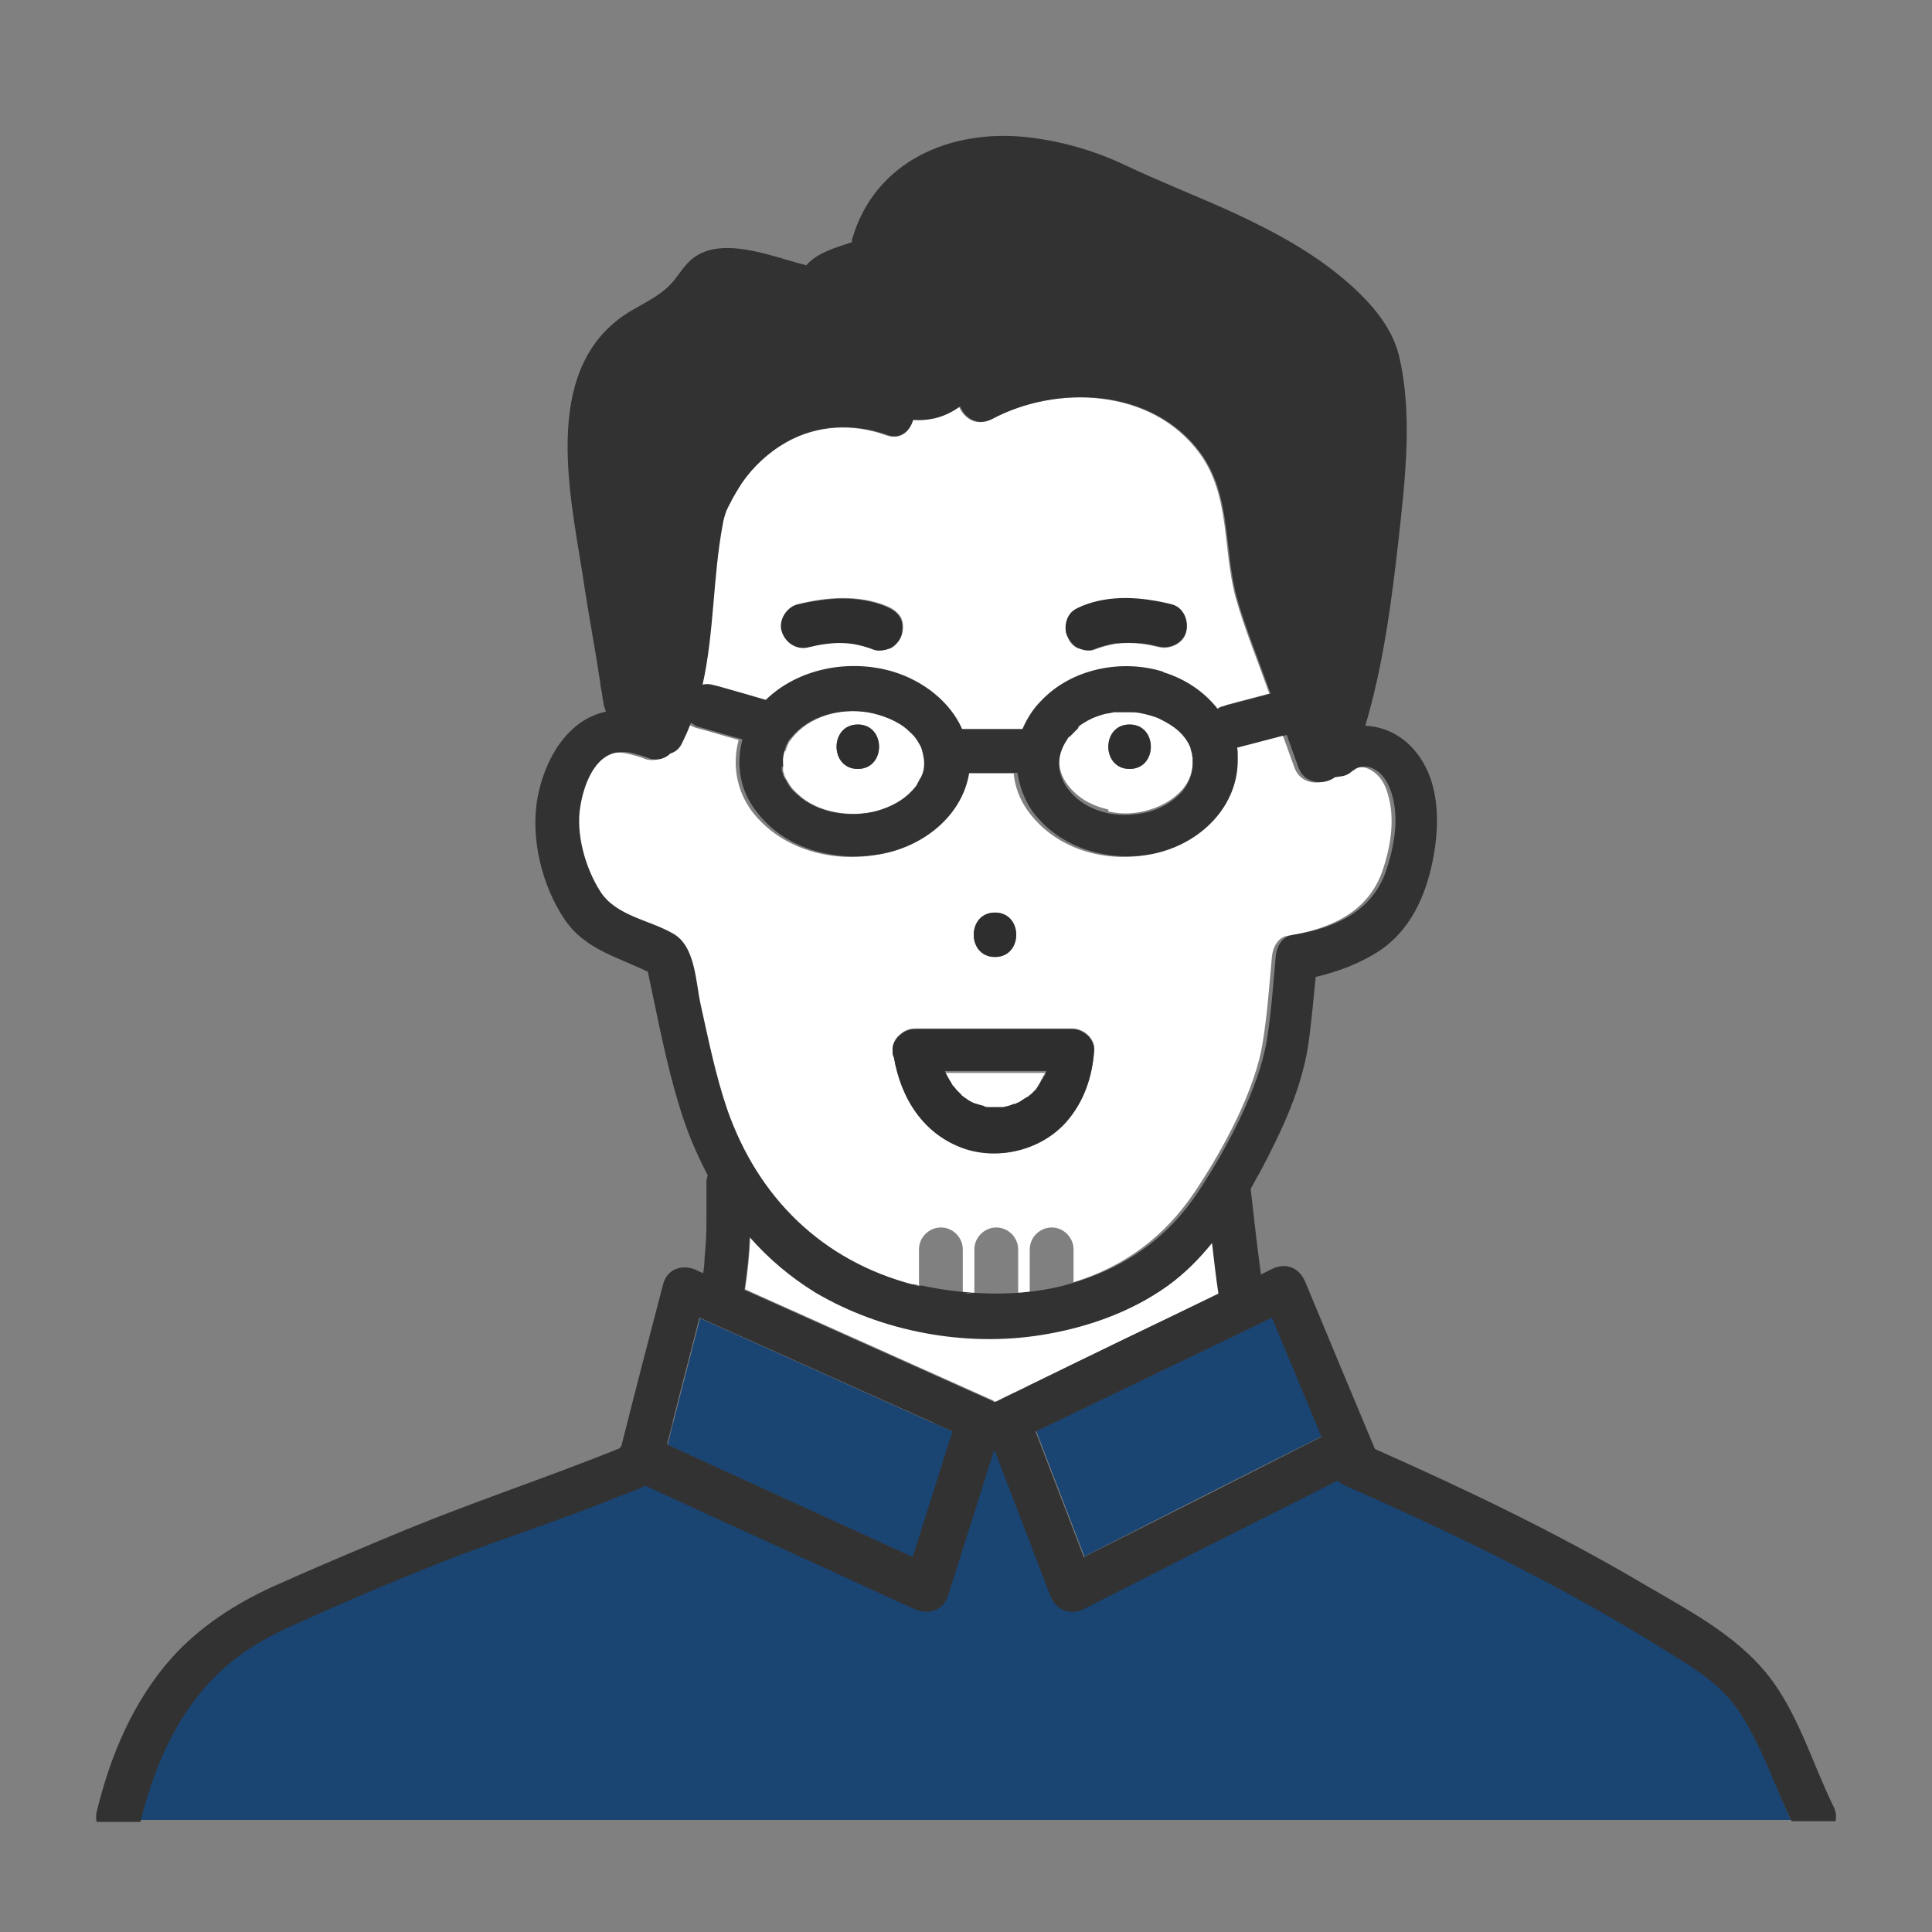
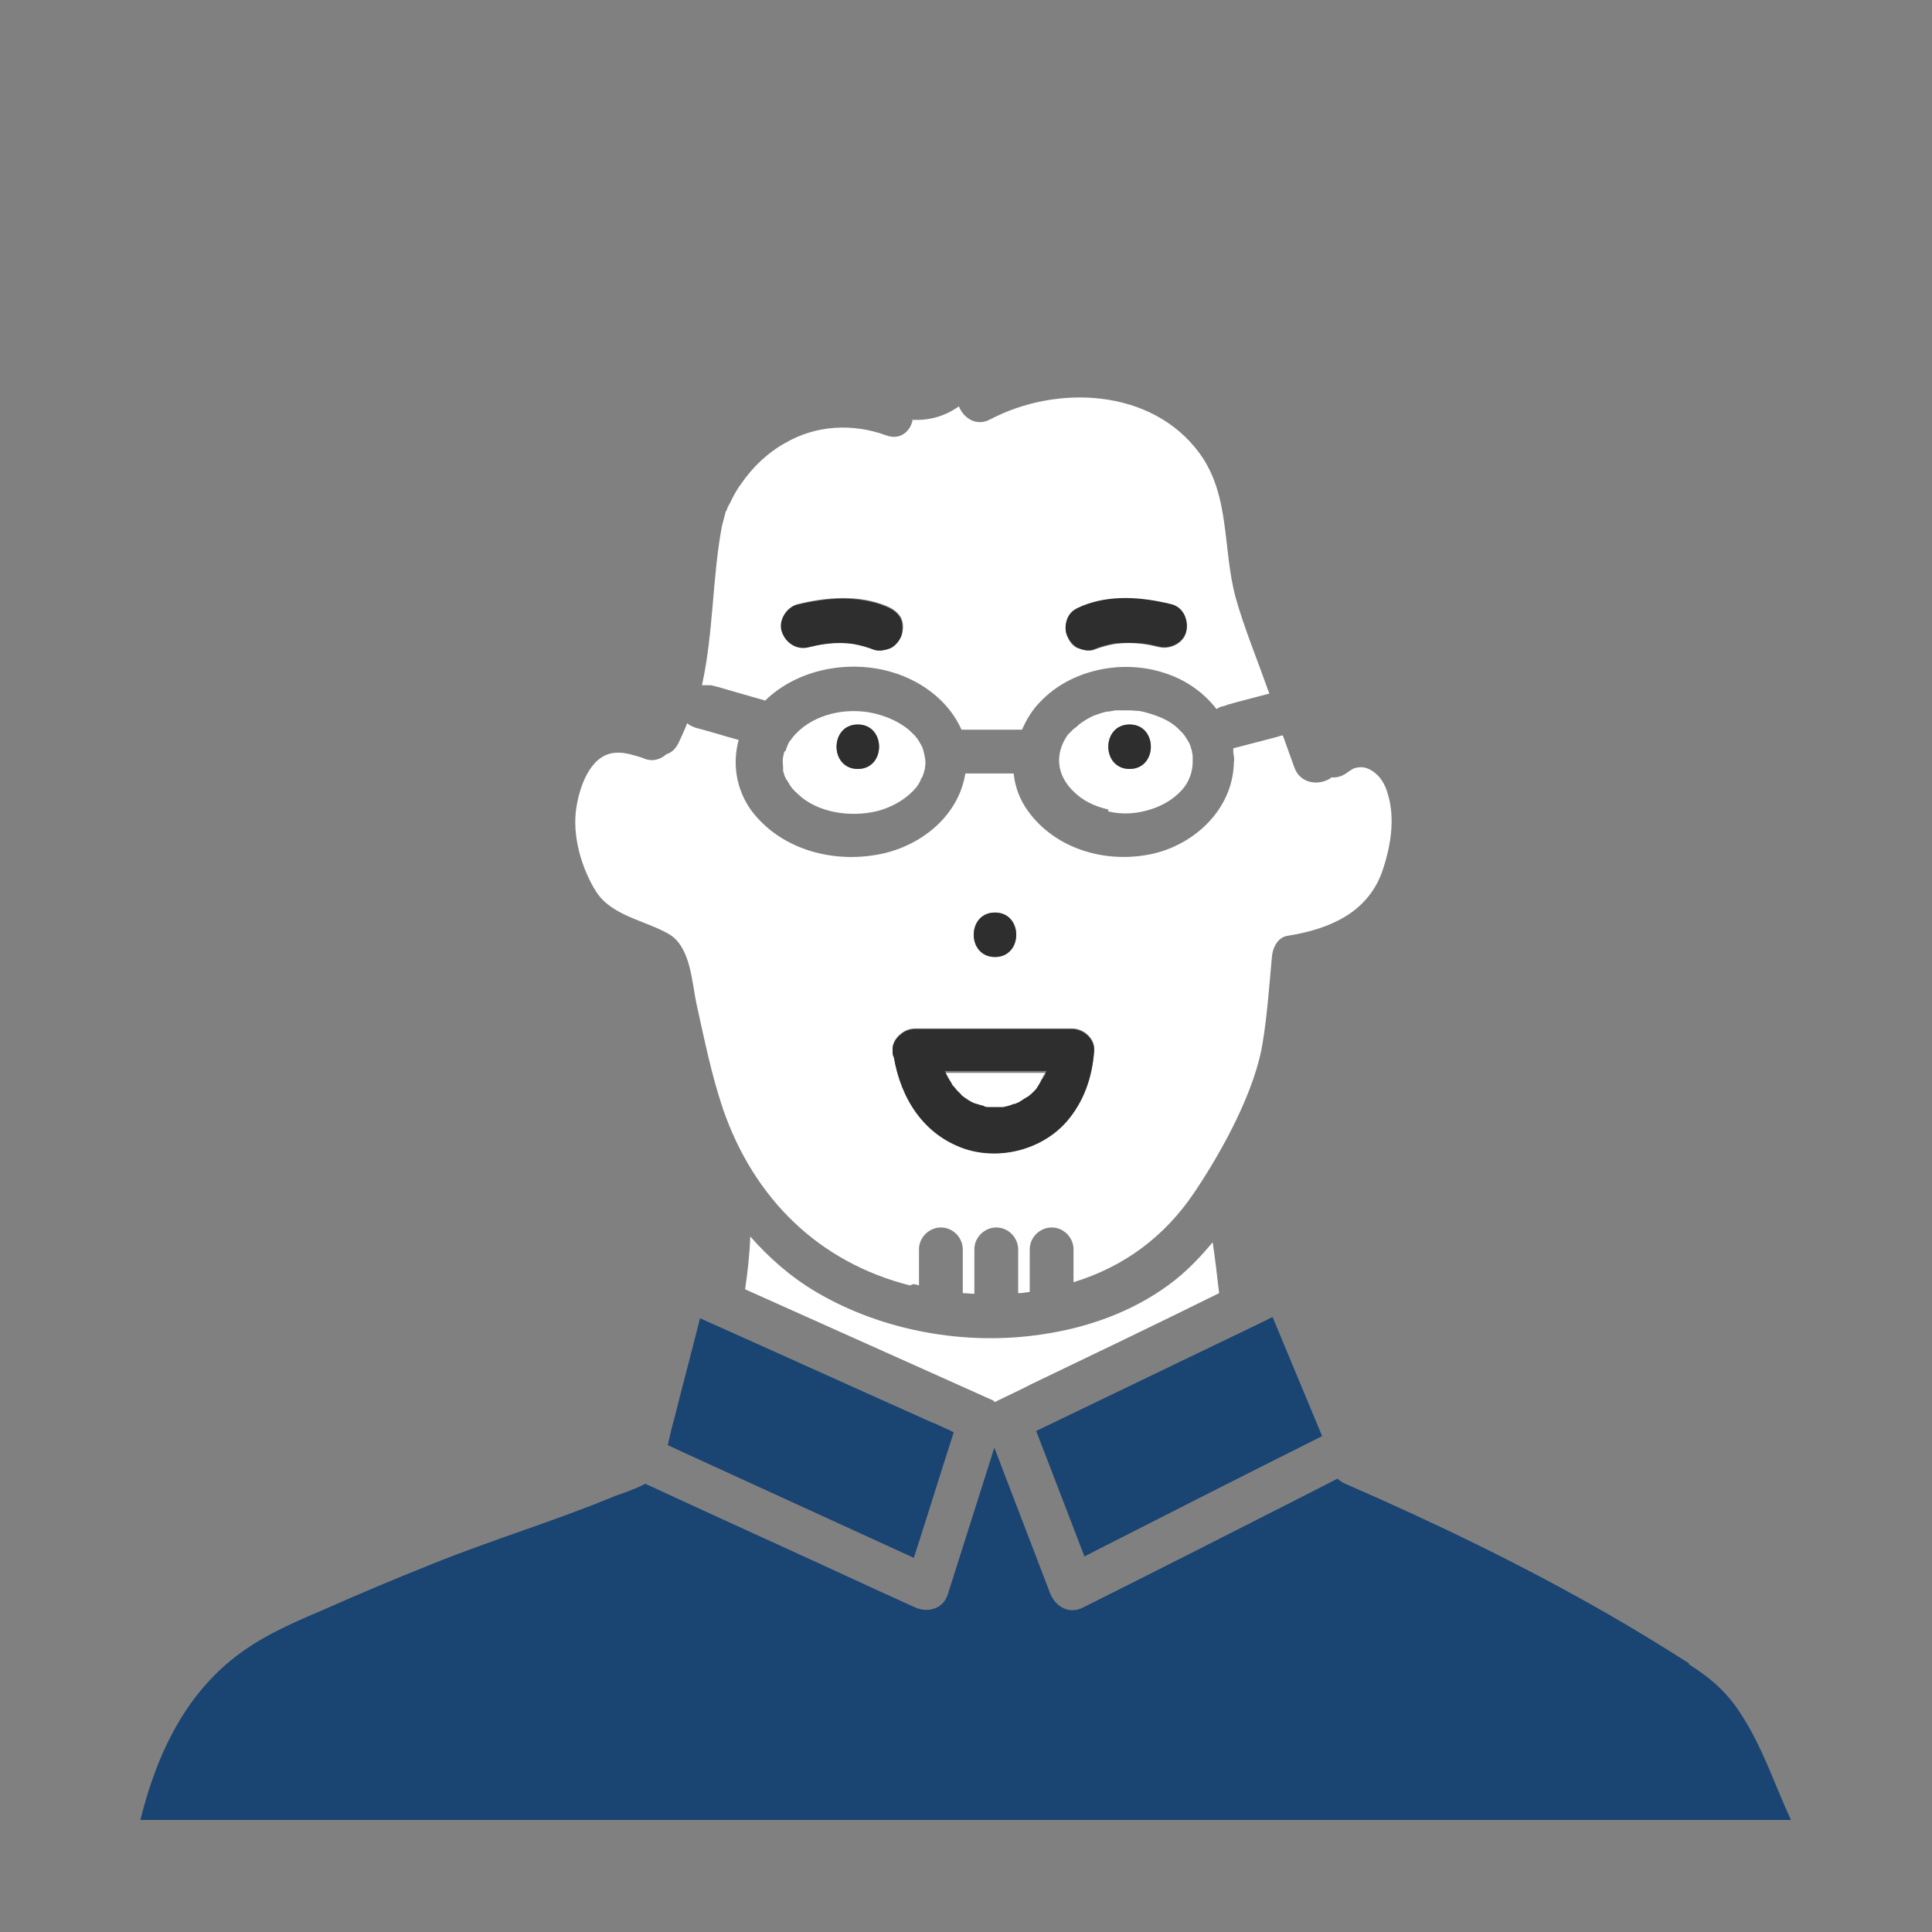
<svg xmlns="http://www.w3.org/2000/svg" version="1.1" viewBox="0 0 300 300">
  <rect x="0" y="0" width="300" height="300" fill="#808080" stroke="none" />
  <defs>
    <style>
      .cls-1 {
        fill: #323232;
      }

      .cls-2 {
        fill: #1a4472;
      }

      .cls-3 {
        fill: #ffe159;
      }

      .cls-4 {
        fill: #fff;
      }

      .cls-5 {
        fill: #2e2e2e;
      }
    </style>
  </defs>
  <g>
    <g id="_レイヤー_1" data-name="レイヤー_1">
      <path class="cls-4" d="M141.8,199.4c.3,0,.6.1.9.2v-5.6c0-1.9,1.6-3.4,3.4-3.4,1.9,0,3.4,1.6,3.4,3.4v6.8c.6,0,1.2.1,1.8.1v-6.9c0-1.9,1.6-3.4,3.4-3.4,1.9,0,3.4,1.6,3.4,3.4v6.8c.6,0,1.2-.1,1.8-.2v-6.6c0-1.9,1.6-3.4,3.4-3.4,1.9,0,3.4,1.6,3.4,3.4v5.1c7.8-2.4,14.1-7,18.8-14,4.5-6.7,9.5-16,10.6-23.4.7-4.3,1-8.8,1.4-13.1.1-1.4.9-3.1,2.5-3.3,6.3-1,12.3-3.5,14.6-9.9,1.3-3.7,2.1-8.2.9-12.1-.4-1.5-1.2-2.9-2.6-3.7-.8-.5-1.7-.6-2.6-.3-.4.1-1.5,1-.9.5-.8.7-1.8,1-2.6.9-1.7,1.3-4.8,1.2-5.8-1.5-.6-1.7-1.2-3.3-1.8-5-.3,0-.5.1-.8.2-2.3.6-4.6,1.2-6.9,1.8,0,.4,0,.8.1,1.2,0,.3.1.6,0,.9-.1,7.6-6.6,13.4-13.8,14.5-6.8,1.1-14.1-1.2-18.2-6.9-1.3-1.8-2-3.8-2.2-5.8h-7.5c-1.1,6.9-7.4,11.7-14.2,12.7-7,1.1-14.6-1.1-19-6.9-2.4-3.3-3-7.3-2-11-2.2-.6-4.4-1.3-6.7-1.9-.5-.2-1-.4-1.3-.7-.4,1.1-.9,2.1-1.4,3.2-.5.9-1.1,1.4-1.8,1.6-1,.9-2.4,1.3-3.9.5,0,0,0,0-.1,0-.3-.1-.6-.2-1-.3-1-.3-2-.5-3.1-.4-3.8.4-5.4,5.3-5.9,8.5-.7,4.3.8,9.5,3.1,13.1,2.4,3.7,7.5,4.4,11.2,6.5,3.5,2,3.6,7.5,4.4,11.1,1.2,5.4,2.3,10.9,4.1,16.2,4.8,13.8,14.8,23.7,29,27.3ZM154.5,141.7c4.4,0,4.4,6.9,0,6.9s-4.4-6.9,0-6.9ZM139.9,160.5c.6-.5,1.3-.8,2.2-.8h24.4c1.8,0,3.6,1.6,3.4,3.4-.3,4.1-1.6,7.9-4.3,11-3.8,4.4-10.3,6.1-15.8,4.2-6.4-2.2-9.9-7.8-11-14.2-.1-.3-.2-.7-.2-1-.1-1,.5-2,1.3-2.6Z" />
      <path class="cls-4" d="M162.3,166.6h-15.8s0,0,0,0c.3.6.6,1.2,1,1.8.2.3.6.8.1.3.2.3.4.5.7.8.2.2.5.5.7.7,0,0,.2.2.3.3.1,0,.3.2.4.3.2.1.4.3.6.4.3.2.6.3.8.4,0,0,0,0,0,0,.5.1.9.3,1.4.4.3,0,.5.1.8.2,0,0,0,0,.1,0,.5,0,.9,0,1.4,0,0,0,.3,0,.4,0,0,0,0,0,0,0,.1,0,.3,0,.4,0,.5,0,.9-.2,1.4-.4.1,0,.2,0,.4-.1.2,0,.3-.2.5-.2.5-.2.9-.6,1.3-.8,0,0,.1,0,.2-.1.2-.2.4-.3.6-.5.2-.2.4-.4.6-.6,0,0,0,0,.1-.1.3-.5.7-1,.9-1.5,0-.2.2-.4.3-.5-.1.2,0-.2.2-.5Z" />
      <path class="cls-4" d="M172.1,126c2.1.5,4.3.4,6.5-.3,1.9-.6,3.5-1.5,4.9-3,1.1-1.2,1.7-2.8,1.7-4.4,0-.1,0-.7,0-.9,0-.2-.1-.6-.1-.6,0-.3-.2-.7-.3-1,0,.1.3.5,0-.1-.2-.5-.5-.9-.8-1.4,0,0-.3-.4-.4-.5-.2-.2-.4-.4-.6-.6-.7-.7-1.6-1.3-2.8-1.8-.7-.3-2.1-.8-3.3-1-.4,0-1-.1-1.8-.1-.6,0-1.3,0-1.9,0,0,0-.9.2-1.3.2-.6.1-1.1.3-1.7.5-.7.2-1.9.9-2.8,1.6.3-.2-.5.5-.7.6-.2.2-.4.4-.6.6,0,0-.2.2-.3.3-2.1,3-1.7,6.3.9,8.8,1.4,1.4,3.2,2.3,5.4,2.8ZM175.4,112.5c4.4,0,4.4,6.9,0,6.9s-4.4-6.9,0-6.9Z" />
      <path class="cls-2" d="M197.6,204.5l-1.8.9c-11.6,5.6-23.3,11.2-34.9,16.8,2.5,6.5,5,13,7.5,19.5.5-.3,1-.5,1.5-.8,11.8-6,23.6-12,35.4-17.9,0,0,0,0,0,0-2.6-6.2-5.1-12.3-7.7-18.5Z" />
      <path class="cls-2" d="M145,221c-12.1-5.4-24.2-10.9-36.3-16.3-1.3,5.2-2.7,10.4-4,15.6-.4,1.4-.7,2.7-1,4.1.9.4,1.9.9,2.8,1.3,11.8,5.4,23.6,10.8,35.4,16.2,2.1-6.5,4.1-13,6.2-19.5-1-.5-2-.9-3-1.4Z" />
      <path class="cls-4" d="M154.3,217.6c0,0,.1,0,.2.1,0,0,.1,0,.2-.1,1.8-.9,3.6-1.7,5.3-2.6,9.8-4.7,19.6-9.4,29.3-14.2-.3-2.6-.6-5.3-1-7.9-2,2.4-4.2,4.7-6.8,6.6-5.7,4.2-12.7,6.7-19.7,7.7-11.8,1.8-24.8-.5-35.1-6.6-3.9-2.3-7.3-5.3-10.2-8.6-.1,2.8-.4,5.5-.8,8.2,12.9,5.8,25.7,11.5,38.6,17.3Z" />
      <path class="cls-4" d="M121.8,116.7c-.3,1.2-.3,1.1-.2,2.4,0-.6,0,.3,0,.5,0,.3.2.6.2.8,0,0,.1.3.2.4,0,.2.2.3.3.5.5.9.7,1.2,1.6,2,3,2.9,8.2,3.7,12.5,2.6,2.1-.6,3.9-1.6,5.4-3.1.5-.6.5-.5.8-1,.2-.3.3-.5.4-.8,0,0,.1-.3.2-.3.4-1,.5-1.7.5-2.3,0-.6-.3-2.1-.6-2.6-.6-1.1-.9-1.5-1.9-2.4-1.6-1.4-4-2.4-6.3-2.8-4.4-.7-9.2.6-11.9,4,0,0-.4.6-.4.5-.1.2-.2.4-.3.6,0,.1,0,.2-.1.2,0,.2-.2.5-.2.7ZM133.2,112.5c4.4,0,4.4,6.9,0,6.9s-4.4-6.9,0-6.9Z" />
      <path class="cls-3" d="M99.8,117.4c-.1,0-.2,0,0,0h0Z" />
      <path class="cls-4" d="M141.7,65.3c-.4,1.7-1.9,3.1-4.1,2.3-5.2-1.9-10.9-1.6-15.7,1.2-2.7,1.5-5,3.7-6.8,6.3-.6.8-1.1,1.7-1.5,2.5-.2.5-.5.9-.7,1.4,0,.2-.1.3-.2.4-.2.8-.4,1.5-.6,2.3-1.5,7.9-1.3,16.6-3.1,24.7.5,0,.9,0,1.4,0,.4.1.8.2,1.2.3,2.4.7,4.8,1.4,7.3,2.1,0,0,0,0,0-.1,5.1-4.9,13.1-6.3,19.7-4.3,4.7,1.4,8.8,4.6,10.7,8.9h9.4c.7-1.6,1.6-3.1,2.9-4.4,4.7-4.9,12.5-6.5,18.9-4.5,3.4,1,6.3,3,8.4,5.7.3-.2.5-.3.8-.4.3,0,.7-.2,1-.3,2.1-.6,4.2-1.1,6.4-1.7-.1-.4-.3-.7-.4-1.1-1.6-4.5-3.5-9.1-4.8-13.7-2.1-7.6-.8-16-5.7-22.6-7.4-10-22.1-10.6-32.4-5.2-2.2,1.2-4.2-.2-4.9-2-2.3,1.6-4.6,2.2-7.3,2.1ZM140.1,98.4c-.2.8-.9,1.6-1.6,2.1-.7.4-1.9.7-2.7.3-1-.4-2.1-.7-3.2-.9-1.4-.1-2.9-.1-4.3,0-.9.1-1.8.3-2.6.5-1.9.5-3.6-.6-4.2-2.4-.6-1.7.7-3.8,2.4-4.2,4.5-1.1,9.4-1.5,13.8.3.9.4,1.5.8,2.1,1.6.5.8.5,1.8.3,2.7ZM165.9,95.8c.5-.8,1.2-1.2,2.1-1.6,4.3-1.8,9.3-1.4,13.8-.3,1.9.5,2.8,2.5,2.4,4.2-.4,1.8-2.5,2.8-4.2,2.4-.9-.2-1.7-.4-2.6-.5-1.4-.2-2.9-.2-4.3,0-1.1.2-2.2.5-3.2.9-.8.3-1.9,0-2.7-.3-.8-.4-1.3-1.2-1.6-2.1-.3-.8,0-1.9.3-2.7Z" />
      <path class="cls-2" d="M262.3,258.3c-4.1-2.6-8.3-5.2-12.5-7.6-13.2-7.6-26.9-14.2-40.9-20.3-.5-.2-.9-.5-1.2-.8-1.4.7-2.7,1.4-4.1,2.1-11.8,6-23.6,12-35.4,17.9-2.1,1.1-4.2,0-5.1-2.1-2.9-7.6-5.8-15.1-8.7-22.7-2.4,7.6-4.8,15.1-7.2,22.7-.7,2.3-3,3-5.1,2.1-1.8-.8-3.7-1.7-5.5-2.5-12.1-5.6-24.3-11.1-36.4-16.7-1.5.8-3.3,1.4-4.7,1.9-9.4,3.9-19.1,6.8-28.5,10.6-5.5,2.2-11,4.5-16.4,6.9-4.2,1.8-8.5,3.6-12.3,6.2-9.2,6.2-13.9,16.1-16.5,26.6h256.3c-2.6-5.6-4.5-11.6-8-16.8-2.1-3.2-4.7-5.4-7.9-7.4Z" />
      <path class="cls-5" d="M175.4,119.4c4.4,0,4.4-6.9,0-6.9s-4.4,6.9,0,6.9Z" />
      <path class="cls-5" d="M154.5,148.6c4.4,0,4.4-6.9,0-6.9s-4.4,6.9,0,6.9Z" />
      <path class="cls-5" d="M133.2,119.4c4.4,0,4.4-6.9,0-6.9s-4.4,6.9,0,6.9Z" />
      <path class="cls-5" d="M137.6,94.2c-4.3-1.8-9.3-1.4-13.8-.3-1.7.4-3,2.5-2.4,4.2.6,1.8,2.4,2.9,4.2,2.4.9-.2,1.7-.4,2.6-.5,1.4-.2,2.9-.2,4.3,0,1.1.2,2.2.5,3.2.9.8.3,2,0,2.7-.3.7-.4,1.4-1.2,1.6-2.1.2-.9.2-1.9-.3-2.7-.5-.8-1.2-1.2-2.1-1.6Z" />
      <path class="cls-5" d="M167.2,100.5c.8.4,1.8.7,2.7.3,1-.4,2.1-.7,3.2-.9,1.4-.1,2.9-.1,4.3,0,.9.1,1.8.3,2.6.5,1.7.4,3.8-.6,4.2-2.4.4-1.8-.5-3.8-2.4-4.2-4.5-1.1-9.4-1.5-13.8.3-.9.4-1.6.7-2.1,1.6-.4.7-.6,1.8-.3,2.7.3.8.8,1.6,1.6,2.1Z" />
-       <path class="cls-1" d="M284.6,280.3c-3-6.2-5-12.9-8.9-18.6-5-7.3-13.1-11.4-20.6-15.8-13.4-7.9-27.4-14.6-41.6-20.9,0,0,0,0,0,0-3.6-8.6-7.2-17.2-10.8-25.9-.9-2.2-2.9-3.1-5.1-2.1-.6.3-1.2.6-1.8.9-.6-4.4-1.1-8.9-1.6-13.3,0,0,0,0,0,0,.5-.8.9-1.7,1.4-2.5,3.5-6.6,6.8-13.5,7.7-21,.4-3.1.7-6.3,1-9.4,3.4-.8,6.9-2.1,9.8-4,4.9-3.2,7.3-8.6,8.4-14.2,1.1-5.6,1.1-12.2-2.7-16.8-2-2.5-4.9-3.9-7.8-4,2.8-9.4,4.1-19.4,5.2-29.2,1-9.1,2.2-19.4,0-28.4-1.2-4.8-5-8.8-8.7-11.9-5-4.2-10.8-7.3-16.8-10.1-5.7-2.6-11.6-4.9-17.3-7.6-4.7-2.2-9.7-3.6-14.9-4.2-11.9-1.3-23.7,3.7-27.2,15.9,0,.1,0,.3,0,.4-2.7.9-5.5,1.7-7.1,3.6-.2,0-.4-.2-.7-.2-4.7-1.2-12.4-4.4-16.9-.9-1.2.9-2.4,2.8-2.9,3.4-1.8,2.2-4.2,3.3-6.6,4.7-14,8.2-9.8,27.5-7.7,40.6.6,4.1,1.3,8.1,2,12.2.3,1.6.5,3.3.8,4.9,0,.6.2,1.2.3,1.9,0,.3.3,1.9.2,1.2,0,.5.2,1,.4,1.5-6.1,1.3-9.5,7.5-10.6,13.2-1.2,6.3.6,13.8,4.2,19.1,3.1,4.6,8.2,5.8,12.9,8.1,1.5,7,2.8,14.1,4.9,20.9,1.1,3.7,2.6,7.3,4.4,10.7-.1.3-.2.7-.2,1,0,2,0,4.1,0,6.1,0,1.9-.1,3.9-.3,5.8,0,.8-.1,1.5-.2,2.3-.4-.2-.8-.3-1.1-.5-2-.9-4.4-.3-5.1,2.1-2.2,8.4-4.4,16.8-6.5,25.2-.1.1-.2.3-.3.4-10.9,4.4-22.1,8.1-33.1,12.6-7,2.9-13.9,5.8-20.8,8.9-5.9,2.7-11.4,6.3-15.7,11.1-6,6.8-9.5,15.2-11.6,23.9-.1.5-.1,1,0,1.5h6.8c2.6-10.5,7.3-20.4,16.5-26.6,3.8-2.6,8.1-4.3,12.3-6.2,5.4-2.4,10.9-4.7,16.4-6.9,9.4-3.8,19.2-6.8,28.5-10.6,1.4-.6,3.2-1.1,4.7-1.9,12.1,5.6,24.3,11.1,36.4,16.7,1.8.8,3.7,1.7,5.5,2.5,2.1.9,4.3.2,5.1-2.1,2.4-7.6,4.8-15.1,7.2-22.7,2.9,7.6,5.8,15.1,8.7,22.7.8,2.1,2.9,3.1,5.1,2.1,11.8-6,23.6-12,35.4-17.9,1.4-.7,2.7-1.4,4.1-2.1.3.3.7.6,1.2.8,13.9,6.1,27.7,12.7,40.9,20.3,4.2,2.4,8.4,5,12.5,7.6,3.2,2.1,5.8,4.2,7.9,7.4,3.4,5.2,5.3,11.2,8,16.8h6.8c.2-.7.1-1.5-.3-2.3ZM167.5,112.8c.9-.7,2.1-1.3,2.7-1.5.6-.2,1.1-.4,1.7-.5.3,0,1.3-.3,1.3-.2.6,0,1.3,0,1.9,0,.7,0,1.3,0,1.8.1,1.1.2,2.6.6,3.3,1,1.2.6,2,1.1,2.8,1.8.2.2.4.4.6.6,0,0,.3.4.4.5.3.4.6.9.8,1.4.3.6.1.3,0,.1.1.3.2.6.3,1,0,0,0,.4.1.6,0,.2,0,.8,0,.9,0,1.6-.6,3.1-1.7,4.4-1.4,1.5-3,2.4-4.9,3-2.2.6-4.4.7-6.5.3-2.2-.5-4-1.4-5.4-2.8-2.6-2.6-3-5.8-.9-8.8,0-.1.2-.3.3-.3.2-.2.4-.4.6-.6.1-.1.7-.7.7-.7ZM180.6,104.3c-6.4-2-14.2-.5-18.9,4.5-1.3,1.3-2.2,2.8-2.9,4.4h-9.4c-1.9-4.3-6.1-7.5-10.7-8.9-6.7-2-14.6-.6-19.7,4.3,0,0,0,0,0,.1-2.4-.7-4.8-1.4-7.3-2.1-.4-.1-.8-.2-1.2-.3-.4-.1-.9-.1-1.4,0,1.8-8,1.6-16.7,3.1-24.7.1-.8.3-1.5.6-2.3,0-.1.1-.2.2-.4.2-.5.5-.9.7-1.4.5-.9,1-1.7,1.5-2.5,1.8-2.6,4.1-4.7,6.8-6.3,4.9-2.8,10.5-3,15.7-1.2,2.1.8,3.6-.6,4.1-2.3,2.7.2,5.1-.5,7.3-2.1.7,1.8,2.7,3.1,4.9,2,10.3-5.5,25-4.8,32.4,5.2,4.9,6.7,3.6,15,5.7,22.6,1.3,4.6,3.2,9.2,4.8,13.7.1.4.3.7.4,1.1-2.1.6-4.2,1.1-6.4,1.7-.3,0-.7.2-1,.3-.3,0-.5.2-.8.4-2.1-2.7-5.1-4.7-8.4-5.7ZM121.6,119c0-1.3-.1-1.2.2-2.4,0-.2.2-.5.2-.7,0,0,0-.1.1-.2.1-.2.2-.4.3-.6,0,0,.3-.5.4-.5,2.7-3.4,7.5-4.7,11.9-4,2.3.4,4.8,1.4,6.3,2.8,1,.9,1.3,1.3,1.9,2.4.3.5.6,2,.6,2.6,0,.6,0,1.3-.5,2.3,0,0-.1.2-.2.3-.1.3-.3.5-.4.8-.3.5-.3.4-.8,1-1.4,1.5-3.3,2.5-5.4,3.1-4.3,1.2-9.4.3-12.5-2.6-.9-.8-1.1-1.1-1.6-2,0-.2-.2-.3-.3-.5,0,0-.1-.3-.2-.4,0-.3-.2-.6-.2-.8,0-.1-.1-1.1,0-.5ZM151.4,200.9c-.6,0-1.2,0-1.8-.1M160.1,200.6c-.6,0-1.2.1-1.8.2M142.8,199.7c-.3,0-.6-.1-.9-.2-14.2-3.7-24.2-13.5-29-27.3-1.8-5.3-2.9-10.8-4.1-16.2-.8-3.6-.8-9.2-4.4-11.1-3.7-2.1-8.8-2.7-11.2-6.5-2.3-3.6-3.8-8.9-3.1-13.1.5-3.2,2.1-8,5.9-8.5,1.1-.1,2,0,3.1.4.3,0,.6.2,1,.3,0,0,0,0,.1,0,1.5.8,3,.4,3.9-.5.7-.2,1.4-.7,1.8-1.6.5-1,1-2.1,1.4-3.2.4.3.8.6,1.3.7,2.2.6,4.4,1.3,6.7,1.9-1,3.7-.5,7.7,2,11,4.3,5.9,12,8,19,6.9,6.7-1,13.1-5.8,14.2-12.7h7.5c.3,2,1,4,2.2,5.8,4.1,5.7,11.4,8,18.2,6.9,7.3-1.2,13.7-6.9,13.8-14.5,0-.3,0-.6,0-.9,0-.4,0-.8-.1-1.2,2.3-.6,4.6-1.2,6.9-1.8.3,0,.5-.1.8-.2.6,1.7,1.2,3.3,1.8,5,.9,2.7,4.1,2.9,5.8,1.5.9,0,1.8-.1,2.6-.9-.6.5.5-.4.9-.5.9-.3,1.8-.2,2.6.3,1.4.8,2.1,2.2,2.6,3.7,1.2,3.9.4,8.3-.9,12.1-2.2,6.4-8.2,8.9-14.6,9.9-1.6.3-2.4,1.9-2.5,3.3-.4,4.4-.7,8.8-1.4,13.1-1.2,7.3-6.1,16.6-10.6,23.4-4.6,7-10.9,11.5-18.8,14-11.5,3.8-24.2.6-24.2.6ZM141.8,241.8c-11.8-5.4-23.6-10.8-35.4-16.2-.9-.4-1.9-.9-2.8-1.3.3-1.4.7-2.7,1-4.1,1.3-5.2,2.7-10.4,4-15.6,12.1,5.4,24.2,10.9,36.3,16.3,1,.5,2,.9,3,1.4-2.1,6.5-4.1,13-6.2,19.5ZM154.6,217.6c0,0-.1,0-.2.1,0,0-.1,0-.2-.1-12.9-5.8-25.7-11.5-38.6-17.3.4-2.7.7-5.5.8-8.2,2.9,3.3,6.3,6.2,10.2,8.6,10.3,6.1,23.3,8.5,35.1,6.6,6.9-1.1,14-3.6,19.7-7.7,2.6-1.9,4.8-4.1,6.8-6.6.3,2.6.6,5.3,1,7.9-9.8,4.7-19.6,9.4-29.3,14.2-1.8.9-3.6,1.7-5.3,2.6ZM205.2,223.1c-11.8,6-23.6,12-35.4,17.9-.5.3-1,.5-1.5.8-2.5-6.5-5-13-7.5-19.5,11.6-5.6,23.3-11.2,34.9-16.8.6-.3,1.2-.6,1.8-.9,2.6,6.2,5.1,12.3,7.7,18.5,0,0,0,0,0,0Z" />
      <path class="cls-5" d="M149.8,178.4c5.5,1.8,12,.1,15.8-4.2,2.7-3.1,4-6.9,4.3-11,.1-1.9-1.7-3.4-3.4-3.4h-24.4c-.8,0-1.6.3-2.2.8-.8.6-1.4,1.6-1.3,2.6,0,.4,0,.7.2,1,1.1,6.4,4.6,12,11,14.2ZM160.9,169.1c0,0,0,.1-.1.1-.2.2-.4.4-.6.6-.2.2-.4.3-.6.5,0,0-.1,0-.2.1-.4.2-.9.6-1.3.8-.2,0-.3.2-.5.2-.1,0-.2,0-.4.1-.5.2-.9.3-1.4.4-.1,0-.3,0-.4,0,0,0,0,0,0,0-.2,0-.3,0-.4,0-.5,0-1,0-1.4,0,0,0,0,0-.1,0-.3,0-.5,0-.8-.2-.5-.1-1-.3-1.4-.4,0,0,0,0,0,0-.3-.1-.6-.3-.8-.4-.2-.1-.4-.3-.6-.4,0,0-.3-.2-.4-.3-.1,0-.2-.2-.3-.3-.2-.2-.5-.5-.7-.7-.2-.3-.4-.5-.7-.8.5.6,0,0-.1-.3-.4-.6-.7-1.2-1-1.8,0,0,0,0,0,0h15.8c-.1.3-.3.7-.2.5,0,.2-.2.4-.3.5-.3.5-.6,1-.9,1.5Z" />
    </g>
  </g>
</svg>